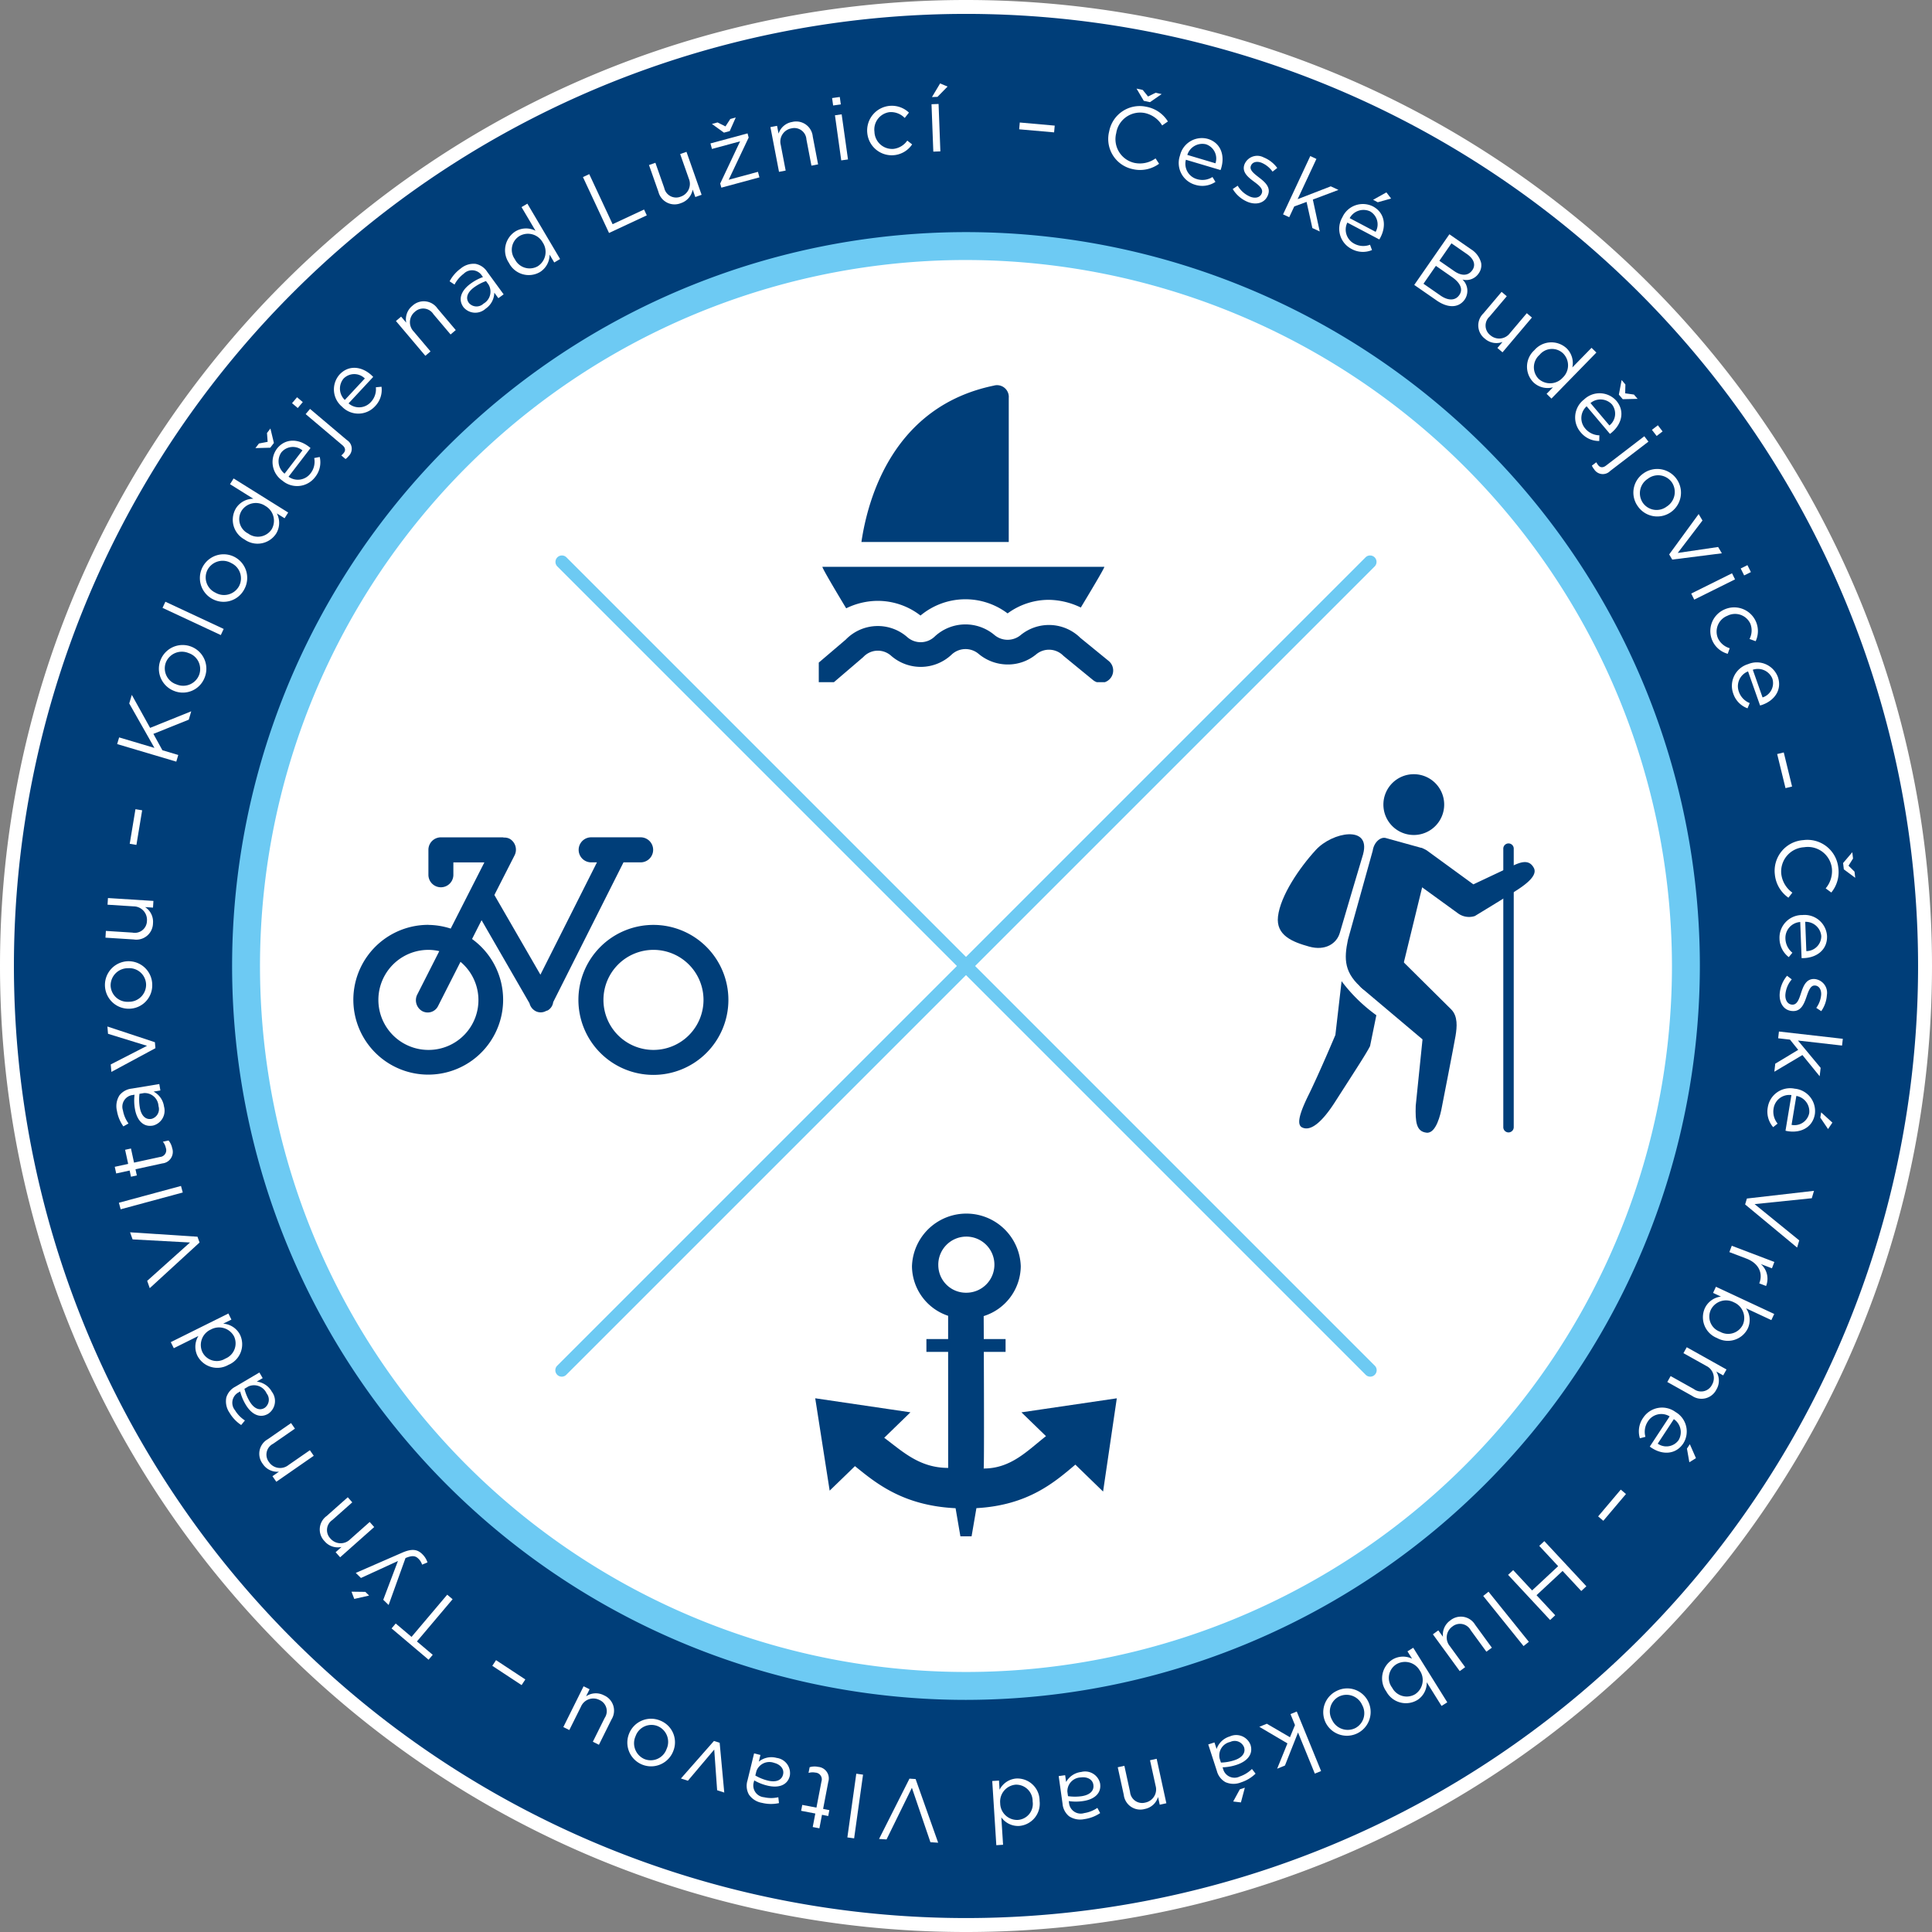
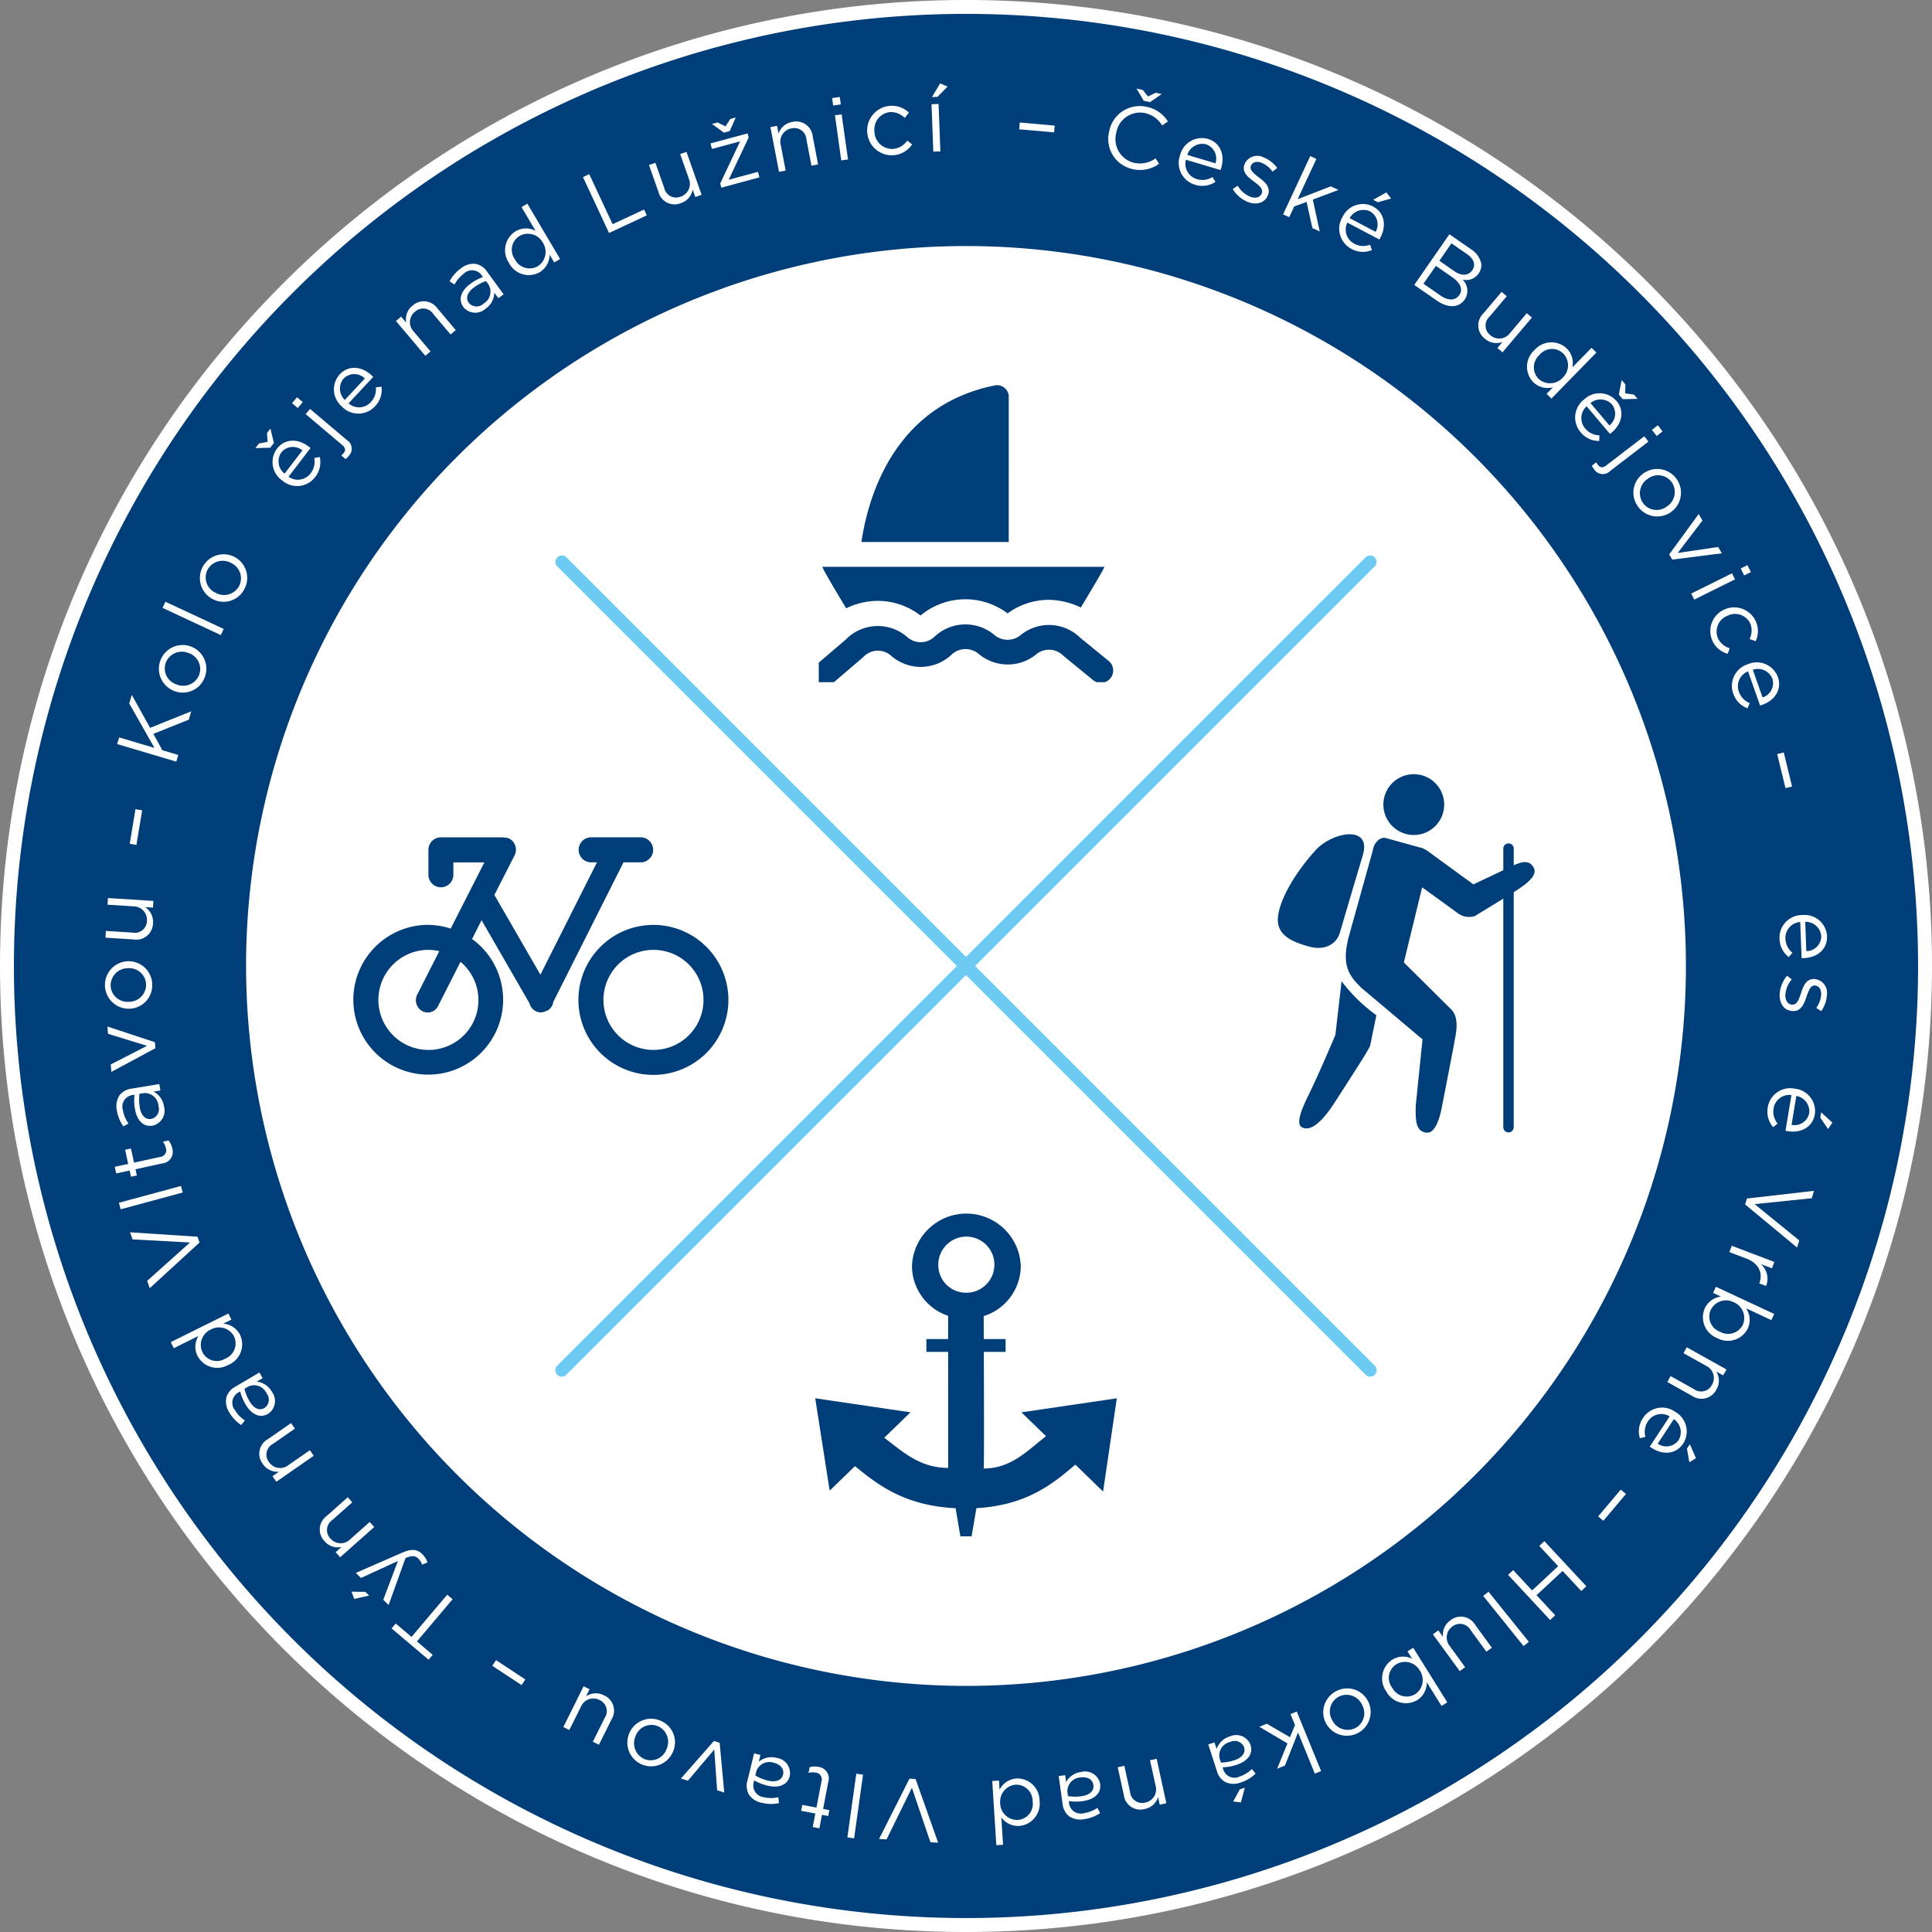
<svg xmlns="http://www.w3.org/2000/svg" width="314.736" height="314.736">
  <rect width="100%" height="100%" fill="#808080" stroke="none" />
  <defs>
    <clipPath id="a">
      <path data-name="Rectangle 124" fill="none" d="M0 0h310.191v310.191H0z" />
    </clipPath>
    <clipPath id="b">
      <path data-name="Rectangle 125" fill="none" d="M0 0h47.965v48.447H0z" />
    </clipPath>
  </defs>
  <g data-name="Group 1331" transform="translate(-1098 -147.5)">
    <circle data-name="Ellipse 30" cx="156.232" cy="156.232" r="156.232" transform="translate(1099.136 148.636)" fill="#003e79" />
    <path data-name="Path 323" d="M1255.368 147.5c-86.774 0-157.368 70.594-157.368 157.368s70.594 157.368 157.368 157.368 157.368-70.594 157.368-157.368S1342.14 147.5 1255.368 147.5zm0 312.464a155.1 155.1 0 1 1 155.1-155.1 155.1 155.1 0 0 1-155.1 155.1z" fill="#fff" />
    <g data-name="Group 263">
      <path data-name="Path 324" d="M1264.128 167.457l5.693.507-.1 1.1-5.69-.5z" fill="#fff" />
    </g>
    <g data-name="Group 264">
      <path data-name="Path 325" d="M1278.688 168.922l.007-.025a5.061 5.061 0 0 1 6.07-4 5.239 5.239 0 0 1 3.493 2.391l-.936.648a4.375 4.375 0 0 0-2.793-2.016 3.941 3.941 0 0 0-4.679 3.2v.03a3.96 3.96 0 0 0 2.92 4.879 4.36 4.36 0 0 0 3.477-.725l.573.873a5.231 5.231 0 0 1-4.3.873 5.014 5.014 0 0 1-3.832-6.128zm6.651-4.779l-1.011-.22-1.18-1.991 1.011.22.866 1.068 1.236-.609.982.214z" fill="#fff" />
    </g>
    <g data-name="Group 265">
      <path data-name="Path 326" d="M1290.227 172.834l.009-.027a3.658 3.658 0 0 1 4.513-2.686c2.106.625 2.815 2.666 2.2 4.74a2.638 2.638 0 0 1-.118.341l-5.64-1.677a2.59 2.59 0 0 0 1.788 3.152 3.05 3.05 0 0 0 2.541-.339l.484.791a3.837 3.837 0 0 1-3.327.464 3.691 3.691 0 0 1-2.45-4.759zm5.779 1.268a2.444 2.444 0 0 0-1.552-3.1 2.562 2.562 0 0 0-3.031 1.734z" fill="#fff" />
    </g>
    <g data-name="Group 266">
      <path data-name="Path 327" d="M1298.822 178.294l.807-.541a4.3 4.3 0 0 0 2.063 1.8c.832.318 1.6.116 1.854-.554l.009-.025c.266-.7-.45-1.279-1.268-1.882-.966-.72-2.031-1.554-1.548-2.829l.011-.025a2.245 2.245 0 0 1 3.116-1.093 5.13 5.13 0 0 1 2.207 1.716l-.766.6a4.2 4.2 0 0 0-1.8-1.45c-.821-.314-1.509-.082-1.725.5l-.011.027c-.25.659.511 1.238 1.329 1.873.952.729 1.948 1.584 1.473 2.831l-.009.027c-.5 1.316-1.879 1.668-3.261 1.141a5.111 5.111 0 0 1-2.481-2.116z" fill="#fff" />
    </g>
    <g data-name="Group 267">
      <path data-name="Path 328" d="M1311.453 172.924l1 .468-3.061 6.554 5.4-2.091 1.25.584-4.172 1.57 1.123 5.2-1.2-.559-.943-4.259-2.009.741-.821 1.757-1-.468z" fill="#fff" />
    </g>
    <g data-name="Group 268">
      <path data-name="Path 329" d="M1316.679 182.898l.014-.027a3.663 3.663 0 0 1 4.952-1.754c1.945 1.025 2.24 3.168 1.232 5.079a2.8 2.8 0 0 1-.182.311l-5.206-2.745a2.593 2.593 0 0 0 1.138 3.443 3.066 3.066 0 0 0 2.559.164l.321.868a3.828 3.828 0 0 1-3.354-.193 3.692 3.692 0 0 1-1.474-5.146zm5.42 2.37a2.445 2.445 0 0 0-.916-3.341 2.56 2.56 0 0 0-3.311 1.111zm1.754-6.427l.768 1-2.172.609-.761-.4z" fill="#fff" />
    </g>
    <g data-name="Group 269">
      <path data-name="Path 330" d="M1334.116 185.664l3.516 2.438a3.706 3.706 0 0 1 1.654 2.229 2.232 2.232 0 0 1-.386 1.686l-.016.023a2.422 2.422 0 0 1-2.634 1 2.534 2.534 0 0 1 .386 3.22l-.016.023c-.984 1.418-2.754 1.429-4.561.177l-3.668-2.543zm.4 6.954l-2.6-1.809-2.022 2.913 2.772 1.923c1.25.87 2.413.852 3.052-.066l.018-.025c.621-.896.223-1.941-1.218-2.936zm3.347-1.123c.564-.818.284-1.8-.9-2.616l-2.511-1.738-1.97 2.843 2.441 1.693c1.12.777 2.25.807 2.92-.159z" fill="#fff" />
    </g>
    <g data-name="Group 270">
      <path data-name="Path 331" d="M1339.645 198.567l2.975-3.52.843.714-2.8 3.311a1.975 1.975 0 0 0 .12 3.034 2.186 2.186 0 0 0 3.2-.339l2.743-3.245.834.707-4.792 5.668-.832-.707.834-.984a2.826 2.826 0 0 1-2.875-.534 2.71 2.71 0 0 1-.25-4.105z" fill="#fff" />
    </g>
    <g data-name="Group 271">
      <path data-name="Path 332" d="M1347.958 204.55l.018-.02a3.646 3.646 0 0 1 5.238-.284 3.351 3.351 0 0 1 .929 3.116l3.129-3.2.791.77-7.322 7.5-.791-.773 1.043-1.066a3.337 3.337 0 0 1-3.186-.807 3.618 3.618 0 0 1 .151-5.236zm4.611 4.484l.021-.023a2.754 2.754 0 0 0 .073-3.918 2.615 2.615 0 0 0-3.861.218l-.023.02a2.684 2.684 0 0 0-.136 3.879 2.772 2.772 0 0 0 3.926-.177z" fill="#fff" />
    </g>
    <g data-name="Group 272">
      <path data-name="Path 333" d="M1356.046 212.584l.023-.018a3.657 3.657 0 0 1 5.245.223c1.42 1.679.9 3.777-.759 5.174a3.34 3.34 0 0 1-.284.22l-3.8-4.495a2.591 2.591 0 0 0-.229 3.618 3.056 3.056 0 0 0 2.309 1.109l-.023.925a3.831 3.831 0 0 1-3.041-1.436 3.686 3.686 0 0 1 .559-5.32zm4.138 4.227a2.445 2.445 0 0 0 .4-3.443 2.556 2.556 0 0 0-3.483-.207zm2.17-4.281l-.629-.745.45-2.375.614.725-.039 1.441 1.427.2.6.7z" fill="#fff" />
    </g>
    <g data-name="Group 273">
      <path data-name="Path 334" d="M1357.327 223.358l.72-.55a3.568 3.568 0 0 0 .3.461c.307.4.755.489 1.3.068l6.22-4.77.673.879-6.231 4.777a1.668 1.668 0 0 1-2.615-.275 2.721 2.721 0 0 1-.367-.59zm10.751-6.577l.768 1-.968.743-.768-1z" fill="#fff" />
    </g>
    <g data-name="Group 274">
      <path data-name="Path 335" d="M1365.761 224.596l.023-.018a3.869 3.869 0 0 1 4.433 6.342l-.025.018a3.856 3.856 0 0 1-5.4-.991 3.8 3.8 0 0 1 .969-5.351zm3.761 5.424l.025-.014a2.814 2.814 0 0 0 .814-3.92 2.744 2.744 0 0 0-3.906-.6l-.023.018a2.783 2.783 0 0 0-.807 3.9 2.733 2.733 0 0 0 3.897.617z" fill="#fff" />
    </g>
    <g data-name="Group 275">
      <path data-name="Path 336" d="M1374.722 231.243l.623 1.052-4.029 5.284 6.579-.97.607 1.027-8.081 1.025-.5-.841z" fill="#fff" />
    </g>
    <g data-name="Group 276">
      <path data-name="Path 337" d="M1380.158 240.894l.491.989-6.645 3.3-.493-.988zm2.513-1.327l.563 1.129-1.1.543-.562-1.132z" fill="#fff" />
    </g>
    <g data-name="Group 277">
      <path data-name="Path 338" d="M1378.927 246.782l.027-.009a3.864 3.864 0 0 1 5.054 5.181l-1-.359a3 3 0 0 0 .125-2.516 2.738 2.738 0 0 0-3.693-1.282l-.027.014a2.772 2.772 0 0 0-1.552 3.654 3.059 3.059 0 0 0 1.922 1.634l-.325.909a3.839 3.839 0 0 1-.527-7.226z" fill="#fff" />
    </g>
    <g data-name="Group 278">
      <path data-name="Path 339" d="M1382.766 255.694l.025-.009a3.664 3.664 0 0 1 4.827 2.075c.731 2.072-.5 3.845-2.548 4.565a2.521 2.521 0 0 1-.343.1l-1.957-5.549a2.593 2.593 0 0 0-1.5 3.3 3.071 3.071 0 0 0 1.768 1.859l-.354.854a3.835 3.835 0 0 1-2.332-2.42 3.69 3.69 0 0 1 2.414-4.775zm2.366 5.422a2.44 2.44 0 0 0 1.595-3.072 2.556 2.556 0 0 0-3.184-1.436z" fill="#fff" />
    </g>
    <g data-name="Group 279">
      <path data-name="Path 340" d="M1388.587 270.079l1.354 5.552-1.07.261-1.358-5.554z" fill="#fff" />
    </g>
    <g data-name="Group 280">
-       <path data-name="Path 341" d="M1391.697 284.366h.03a5.058 5.058 0 0 1 5.74 4.456 5.223 5.223 0 0 1-1.136 4.075l-.916-.675a4.356 4.356 0 0 0 1.009-3.3 3.943 3.943 0 0 0-4.536-3.4h-.028a3.963 3.963 0 0 0-3.679 4.336 4.362 4.362 0 0 0 1.807 3.059l-.643.823a5.233 5.233 0 0 1-2.211-3.793 5.013 5.013 0 0 1 4.563-5.581zm6.674 4.756l-.118-1.027 1.5-1.761.118 1.027-.734 1.168.977.97.116 1z" fill="#fff" />
-     </g>
+       </g>
    <g data-name="Group 281">
      <path data-name="Path 342" d="M1391.606 296.564h.03a3.661 3.661 0 0 1 4 3.411c.084 2.2-1.616 3.525-3.781 3.606a2.751 2.751 0 0 1-.364 0l-.22-5.881a2.594 2.594 0 0 0-2.413 2.707 3.074 3.074 0 0 0 1.136 2.3l-.591.714a3.842 3.842 0 0 1-1.509-3 3.69 3.69 0 0 1 3.712-3.857zm.657 5.879a2.444 2.444 0 0 0 2.436-2.461 2.556 2.556 0 0 0-2.615-2.313z" fill="#fff" />
    </g>
    <g data-name="Group 282">
      <path data-name="Path 343" d="M1389.123 306.459l.768.589a4.33 4.33 0 0 0-1.043 2.532c-.034.891.4 1.552 1.116 1.582h.029c.748.027 1.068-.836 1.379-1.8.373-1.15.823-2.425 2.186-2.375h.027a2.246 2.246 0 0 1 2.029 2.6 5.1 5.1 0 0 1-.92 2.636l-.811-.534a4.209 4.209 0 0 0 .8-2.166c.032-.875-.4-1.454-1.021-1.477h-.027c-.7-.025-1.014.884-1.352 1.861-.389 1.136-.879 2.352-2.213 2.3h-.028c-1.406-.052-2.179-1.245-2.125-2.725a5.143 5.143 0 0 1 1.206-3.023z" fill="#fff" />
    </g>
    <g data-name="Group 283">
-       <path data-name="Path 344" d="M1398.208 316.728l-.125 1.1-7.188-.82 3.7 4.454-.159 1.368-2.811-3.456-4.574 2.716.152-1.314 3.738-2.245-1.341-1.67-1.925-.22.125-1.1z" fill="#fff" />
-     </g>
+       </g>
    <g data-name="Group 284">
      <path data-name="Path 345" d="M1390.396 324.859h.03a3.659 3.659 0 0 1 3.227 4.14c-.362 2.168-2.293 3.129-4.431 2.775a3.1 3.1 0 0 1-.352-.073l.964-5.806a2.588 2.588 0 0 0-2.9 2.166 3.064 3.064 0 0 0 .65 2.482l-.723.577a3.839 3.839 0 0 1-.875-3.243 3.687 3.687 0 0 1 4.41-3.018zm-.539 5.89a2.444 2.444 0 0 0 2.879-1.925 2.553 2.553 0 0 0-2.1-2.791zm6.652-.368l-.709 1.048-1.263-1.87.143-.848z" fill="#fff" />
    </g>
    <g data-name="Group 285">
      <path data-name="Path 346" d="M1393.513 341.493l-.359 1.207-9.317.959 7.274 5.911-.348 1.17-8.469-7.026.286-.964z" fill="#fff" />
    </g>
    <g data-name="Group 286">
      <path data-name="Path 347" d="M1387.055 353.081l-.393 1.034-1.811-.691a3.181 3.181 0 0 1 .857 3.57l-1.114-.425.031-.082c.577-1.516-.043-3.166-2.136-3.959l-2.763-1.052.391-1.032z" fill="#fff" />
    </g>
    <g data-name="Group 287">
      <path data-name="Path 348" d="M1378.356 358.723l-1.286-.6.468-1 9.494 4.431-.468 1-4.12-1.925a3.341 3.341 0 0 1 .291 3.275 3.622 3.622 0 0 1-4.986 1.586l-.025-.014a3.633 3.633 0 0 1-2-4.847 3.341 3.341 0 0 1 2.632-1.906zm-.166 5.72l.025.014a2.671 2.671 0 0 0 3.706-1.154 2.765 2.765 0 0 0-1.45-3.641l-.027-.014a2.761 2.761 0 0 0-3.736 1.22 2.615 2.615 0 0 0 1.482 3.575z" fill="#fff" />
    </g>
    <g data-name="Group 288">
      <path data-name="Path 349" d="M1379.26 370.597l-.541.964-1.127-.632a2.806 2.806 0 0 1 .027 2.925 2.712 2.712 0 0 1-3.981 1.032l-4.022-2.25.541-.966 3.786 2.118a1.977 1.977 0 0 0 2.954-.7 2.184 2.184 0 0 0-.945-3.077l-3.708-2.072.538-.964z" fill="#fff" />
    </g>
    <g data-name="Group 289">
      <path data-name="Path 350" d="M1370.936 377.514l.025.016a3.662 3.662 0 0 1 1.268 5.1c-1.209 1.834-3.366 1.925-5.175.734a2.281 2.281 0 0 1-.291-.209l3.234-4.915a2.587 2.587 0 0 0-3.534.8 3.06 3.06 0 0 0-.411 2.529l-.9.236a3.825 3.825 0 0 1 .518-3.318 3.686 3.686 0 0 1 5.266-.973zm-2.881 5.168a2.448 2.448 0 0 0 3.413-.593 2.559 2.559 0 0 0-.786-3.4zm6.227 2.361l-1.075.668-.393-2.22.473-.72z" fill="#fff" />
    </g>
    <g data-name="Group 290">
      <path data-name="Path 351" d="M1362.882 390.885l-3.69 4.361-.845-.714 3.688-4.363z" fill="#fff" />
    </g>
    <g data-name="Group 291">
      <path data-name="Path 352" d="M1356.431 405.914l-.832.773-3.041-3.27-4.247 3.952 3.043 3.268-.829.773-6.847-7.356.832-.77 3.079 3.311 4.245-3.954-3.081-3.309.829-.77z" fill="#fff" />
    </g>
    <g data-name="Group 292">
      <path data-name="Path 353" d="M1347.06 414.963l-.861.693-6.572-8.163.861-.693z" fill="#fff" />
    </g>
    <g data-name="Group 293">
      <path data-name="Path 354" d="M1338.318 412.196l2.716 3.725-.893.65-2.554-3.5a1.98 1.98 0 0 0-2.979-.6 2.188 2.188 0 0 0-.425 3.188l2.5 3.434-.882.643-4.372-5.995.88-.643.761 1.043a2.83 2.83 0 0 1 1.2-2.668 2.711 2.711 0 0 1 4.048.723z" fill="#fff" />
    </g>
    <g data-name="Group 294">
      <path data-name="Path 355" d="M1328.038 417.717l-.752-1.2.939-.586 5.547 8.89-.936.586-2.411-3.859a3.322 3.322 0 0 1-1.534 2.9 3.618 3.618 0 0 1-5.045-1.384l-.016-.025a3.635 3.635 0 0 1 .964-5.154 3.345 3.345 0 0 1 3.244-.168zm-3.254 4.706l.014.023a2.673 2.673 0 0 0 3.738 1.054 2.766 2.766 0 0 0 .766-3.845l-.018-.023a2.762 2.762 0 0 0-3.8-1.016 2.619 2.619 0 0 0-.702 3.807z" fill="#fff" />
    </g>
    <g data-name="Group 295">
      <path data-name="Path 356" d="M1320.895 424.699l.014.027a3.87 3.87 0 0 1-6.917 3.47l-.014-.025a3.856 3.856 0 0 1 1.759-5.2 3.8 3.8 0 0 1 5.158 1.728zm-5.915 2.941l.014.027a2.811 2.811 0 0 0 3.761 1.37 2.739 2.739 0 0 0 1.15-3.777l-.011-.027a2.788 2.788 0 0 0-3.74-1.366 2.742 2.742 0 0 0-1.175 3.773z" fill="#fff" />
    </g>
    <g data-name="Group 296">
      <path data-name="Path 357" d="M1313.216 436.016l-1.023.418-2.736-6.7-2.129 5.381-1.272.523 1.677-4.129-4.579-2.7 1.22-.5 3.77 2.2.818-1.979-.732-1.793 1.023-.418z" fill="#fff" />
    </g>
    <g data-name="Group 297">
      <path data-name="Path 358" d="M1301.704 431.717l.009.027c.482 1.491-.489 2.682-2.277 3.263a7.893 7.893 0 0 1-2.268.4l.079.25a1.918 1.918 0 0 0 2.727 1.241 5.2 5.2 0 0 0 1.975-1.218l.593.757a6.075 6.075 0 0 1-2.375 1.425 3.254 3.254 0 0 1-2.534-.039 2.939 2.939 0 0 1-1.4-1.829l-1.4-4.313 1.011-.329.348 1.07a3.243 3.243 0 0 1 2.156-2.047 2.5 2.5 0 0 1 3.356 1.342zm-5.025 2.238l.22.679a7.568 7.568 0 0 0 2.173-.373c1.325-.429 1.879-1.241 1.591-2.129l-.009-.027a1.646 1.646 0 0 0-2.234-.832 2.248 2.248 0 0 0-1.74 2.682zm3.475 7.172l-1.257-.15 1.079-1.982.818-.266z" fill="#fff" />
    </g>
    <g data-name="Group 298">
      <path data-name="Path 359" d="M1288.007 441.264l-1.077.236-.275-1.261a2.814 2.814 0 0 1-2.175 1.959 2.71 2.71 0 0 1-3.409-2.3l-.982-4.5 1.079-.234.923 4.236a1.979 1.979 0 0 0 2.484 1.752 2.184 2.184 0 0 0 1.679-2.745l-.907-4.152 1.082-.236z" fill="#fff" />
    </g>
    <g data-name="Group 299">
      <path data-name="Path 360" d="M1277.219 438.064v.03c.218 1.552-.945 2.557-2.809 2.816a7.86 7.86 0 0 1-2.3 0l.037.257a1.917 1.917 0 0 0 2.47 1.7 5.21 5.21 0 0 0 2.154-.852l.452.848a6.1 6.1 0 0 1-2.586.986 3.273 3.273 0 0 1-2.488-.477 2.947 2.947 0 0 1-1.054-2.043l-.627-4.493 1.052-.145.157 1.109a3.25 3.25 0 0 1 2.479-1.638 2.5 2.5 0 0 1 3.063 1.902zm-5.334 1.329l.1.714a7.89 7.89 0 0 0 2.2.009c1.379-.2 2.063-.9 1.934-1.823v-.03c-.129-.925-1.057-1.345-2.052-1.207a2.245 2.245 0 0 0-2.182 2.337z" fill="#fff" />
    </g>
    <g data-name="Group 300">
      <path data-name="Path 361" d="M1267.356 440.848v.03a3.643 3.643 0 0 1-3.295 4.079 3.35 3.35 0 0 1-2.938-1.4l.284 4.468-1.1.07-.664-10.456 1.1-.07.093 1.491a3.339 3.339 0 0 1 2.734-1.829 3.621 3.621 0 0 1 3.786 3.617zm-6.417.42v.03a2.759 2.759 0 0 0 2.858 2.682 2.617 2.617 0 0 0 2.427-3.013v-.03a2.677 2.677 0 0 0-2.788-2.7 2.769 2.769 0 0 0-2.497 3.032z" fill="#fff" />
    </g>
    <g data-name="Group 301">
      <path data-name="Path 362" d="M1250.832 447.69l-1.259-.082-3.02-8.865-4.129 8.413-1.218-.077 4.952-9.824 1 .064z" fill="#fff" />
    </g>
    <g data-name="Group 302">
      <path data-name="Path 363" d="M1237.143 446.979l-1.1-.152 1.452-10.378 1.1.154z" fill="#fff" />
    </g>
    <g data-name="Group 303">
      <path data-name="Path 364" d="M1232.932 437.782l-.841 4.4 1.014.2-.182.961-1.016-.2-.423 2.2-1.086-.207.423-2.2-2.313-.443.184-.961 2.311.441.818-4.256a1.1 1.1 0 0 0-1-1.448 2.371 2.371 0 0 0-1.106.052l.179-.929a2.745 2.745 0 0 1 1.37-.059 1.888 1.888 0 0 1 1.668 2.449z" fill="#fff" />
    </g>
    <g data-name="Group 304">
      <path data-name="Path 365" d="M1226.667 436.78l-.007.03c-.37 1.518-1.825 2.022-3.649 1.577a7.844 7.844 0 0 1-2.143-.85l-.061.252a1.919 1.919 0 0 0 1.666 2.493 5.187 5.187 0 0 0 2.32 0l.107.957a6.113 6.113 0 0 1-2.768-.041 3.24 3.24 0 0 1-2.134-1.361 2.921 2.921 0 0 1-.227-2.286l1.075-4.409 1.034.252-.266 1.091a3.259 3.259 0 0 1 2.911-.609 2.5 2.5 0 0 1 2.142 2.904zm-5.447-.736l-.173.7a7.739 7.739 0 0 0 2.045.827c1.354.329 2.25-.073 2.47-.977l.007-.03c.22-.907-.486-1.641-1.461-1.882a2.244 2.244 0 0 0-2.893 1.364z" fill="#fff" />
    </g>
    <g data-name="Group 305">
      <path data-name="Path 366" d="M1215.987 439.519l-1.161-.375-.473-6.629-4.291 5.079-1.134-.366 5.381-6.115.929.3z" fill="#fff" />
    </g>
    <g data-name="Group 306">
      <path data-name="Path 367" d="M1207.659 432.811l-.009.027a3.869 3.869 0 0 1-7.174-2.9l.011-.027a3.853 3.853 0 0 1 5.068-2.116 3.8 3.8 0 0 1 2.104 5.016zm-6.113-2.5l-.009.027a2.81 2.81 0 0 0 1.452 3.729 2.745 2.745 0 0 0 3.6-1.634l.011-.027a2.783 2.783 0 0 0-1.45-3.706 2.739 2.739 0 0 0-3.603 1.611z" fill="#fff" />
    </g>
    <g data-name="Group 307">
      <path data-name="Path 368" d="M1197.62 427.608l-2.05 4.127-.991-.493 1.929-3.881a1.978 1.978 0 0 0-.841-2.918 2.189 2.189 0 0 0-3.029 1.093l-1.893 3.8-.975-.484 3.3-6.645.977.484-.575 1.154a2.83 2.83 0 0 1 2.92-.164 2.71 2.71 0 0 1 1.228 3.927z" fill="#fff" />
    </g>
    <g data-name="Group 308">
      <path data-name="Path 369" d="M1182.972 422.016l-4.772-3.143.609-.923 4.77 3.143z" fill="#fff" />
    </g>
    <g data-name="Group 309">
      <path data-name="Path 370" d="M1165.919 414.903l2.575 2.177-.675.8-6.029-5.1.675-.8 2.577 2.179 5.813-6.874.877.741z" fill="#fff" />
    </g>
    <g data-name="Group 310">
      <path data-name="Path 371" d="M1155.712 407.976l-.45-1.179 2.254.03.616.6zm1.089-3.413l-.843-.825 7.583-3.306c1.525-.657 2.429-.557 3.231.225a3.34 3.34 0 0 1 .868 1.37l-.877.366a2.281 2.281 0 0 0-.641-1.007c-.473-.461-1.011-.507-2.064-.068l-2.75 7.647-.873-.852 2.391-6.315z" fill="#fff" />
    </g>
    <g data-name="Group 311">
      <path data-name="Path 372" d="M1153.408 401.193l-.732-.829.966-.857a2.8 2.8 0 0 1-2.77-.939 2.707 2.707 0 0 1 .336-4.095l3.445-3.059.734.827-3.243 2.877a1.979 1.979 0 0 0-.314 3.022 2.188 2.188 0 0 0 3.218.12l3.177-2.822.734.83z" fill="#fff" />
    </g>
    <g data-name="Group 312">
      <path data-name="Path 373" d="M1143.013 388.888l-.629-.909 1.063-.734a2.816 2.816 0 0 1-2.641-1.266 2.707 2.707 0 0 1 .825-4.025l3.786-2.627.629.909-3.563 2.47a1.976 1.976 0 0 0-.67 2.963 2.178 2.178 0 0 0 3.177.5l3.493-2.418.629.907z" fill="#fff" />
    </g>
    <g data-name="Group 313">
      <path data-name="Path 374" d="M1141.716 377.797l-.023.014c-1.348.8-2.725.111-3.681-1.509a7.907 7.907 0 0 1-.886-2.127l-.225.134a1.914 1.914 0 0 0-.616 2.932 5.165 5.165 0 0 0 1.615 1.661l-.609.745a6.107 6.107 0 0 1-1.906-2.009 3.247 3.247 0 0 1-.514-2.482 2.934 2.934 0 0 1 1.477-1.759l3.906-2.307.541.914-.966.57a3.243 3.243 0 0 1 2.465 1.659 2.5 2.5 0 0 1-.578 3.564zm-3.277-4.418l-.618.366a7.7 7.7 0 0 0 .839 2.041c.709 1.2 1.623 1.559 2.425 1.084l.025-.014a1.646 1.646 0 0 0 .325-2.361 2.246 2.246 0 0 0-2.996-1.121z" fill="#fff" />
    </g>
    <g data-name="Group 314">
      <path data-name="Path 375" d="M1135.237 369.834l-.025.011a3.645 3.645 0 0 1-5.038-1.457 3.348 3.348 0 0 1 .15-3.25l-4.011 1.993-.491-.989 9.385-4.663.491.991-1.339.664a3.338 3.338 0 0 1 2.745 1.811 3.622 3.622 0 0 1-1.867 4.889zm-2.875-5.752l-.027.011a2.759 2.759 0 0 0-1.364 3.675 2.619 2.619 0 0 0 3.72 1.066l.027-.011a2.678 2.678 0 0 0 1.409-3.616 2.77 2.77 0 0 0-3.765-1.125z" fill="#fff" />
    </g>
    <g data-name="Group 315">
      <path data-name="Path 376" d="M1122.395 357.351l-.418-1.191 6.976-6.249-9.355-.507-.407-1.152 10.98.716.337.945z" fill="#fff" />
    </g>
    <g data-name="Group 316">
      <path data-name="Path 377" d="M1117.657 344.502l-.289-1.066 10.117-2.736.289 1.066z" fill="#fff" />
    </g>
    <g data-name="Group 317">
      <path data-name="Path 378" d="M1124.447 337.028l-4.376.952.22 1.011-.954.207-.22-1.011-2.188.477-.234-1.082 2.186-.473-.5-2.3.954-.209.5 2.3 4.236-.923a1.1 1.1 0 0 0 .941-1.484 2.283 2.283 0 0 0-.482-1l.927-.2a2.8 2.8 0 0 1 .591 1.238 1.888 1.888 0 0 1-1.601 2.497z" fill="#fff" />
    </g>
    <g data-name="Group 318">
      <path data-name="Path 379" d="M1122.893 330.872h-.03c-1.541.259-2.575-.879-2.884-2.736a7.855 7.855 0 0 1-.059-2.3l-.257.043a1.917 1.917 0 0 0-1.636 2.511 5.179 5.179 0 0 0 .907 2.134l-.836.473a6.1 6.1 0 0 1-1.052-2.559 3.277 3.277 0 0 1 .416-2.5 2.947 2.947 0 0 1 2.016-1.1l4.474-.741.175 1.048-1.107.184a3.257 3.257 0 0 1 1.7 2.438 2.5 2.5 0 0 1-1.827 3.105zm-1.459-5.3l-.711.118a7.779 7.779 0 0 0 .048 2.2c.227 1.373.948 2.041 1.868 1.888h.027a1.643 1.643 0 0 0 1.155-2.084 2.244 2.244 0 0 0-2.387-2.124z" fill="#fff" />
    </g>
    <g data-name="Group 319">
      <path data-name="Path 380" d="M1116.148 322.12l-.109-1.214 5.913-3.034-6.356-1.959-.1-1.186 7.738 2.557.084.973z" fill="#fff" />
    </g>
    <g data-name="Group 320">
      <path data-name="Path 381" d="M1118.997 311.829h-.029a3.87 3.87 0 0 1-.127-7.738h.03a3.856 3.856 0 0 1 3.929 3.84 3.809 3.809 0 0 1-3.803 3.898zm-.082-6.6h-.03a2.809 2.809 0 0 0-2.865 2.793 2.736 2.736 0 0 0 2.9 2.675h.03a2.782 2.782 0 0 0 2.85-2.777 2.735 2.735 0 0 0-2.885-2.695z" fill="#fff" />
    </g>
    <g data-name="Group 321">
      <path data-name="Path 382" d="M1119.781 300.544l-4.6-.291.068-1.1 4.324.275a1.977 1.977 0 0 0 2.365-1.907 2.192 2.192 0 0 0-2.181-2.368l-4.238-.27.068-1.086 7.406.468-.068 1.091-1.291-.084a2.83 2.83 0 0 1 1.289 2.629 2.711 2.711 0 0 1-3.142 2.643z" fill="#fff" />
    </g>
    <g data-name="Group 322">
      <path data-name="Path 383" d="M1119.133 284.959l.934-5.636 1.091.18-.934 5.638z" fill="#fff" />
    </g>
    <g data-name="Group 323">
      <path data-name="Path 384" d="M1117.084 268.714l.325-1.086 5.751 1.711-4.106-7.242.418-1.4 2.981 5.379 6.7-2.7-.4 1.363-5.765 2.313 1.468 2.668 2.586.77-.325 1.086z" fill="#fff" />
    </g>
    <g data-name="Group 324">
      <path data-name="Path 385" d="M1126.386 260.067l-.027-.011a3.869 3.869 0 0 1 2.725-7.242l.027.011a3.857 3.857 0 0 1 2.243 5.013 3.809 3.809 0 0 1-4.968 2.229zm2.348-6.174l-.025-.009a2.812 2.812 0 0 0-3.693 1.545 2.741 2.741 0 0 0 1.723 3.559l.025.009a2.783 2.783 0 0 0 3.67-1.536 2.74 2.74 0 0 0-1.701-3.569z" fill="#fff" />
    </g>
    <g data-name="Group 325">
      <path data-name="Path 386" d="M1124.476 246.525l.468-1 9.494 4.434-.468 1z" fill="#fff" />
    </g>
    <g data-name="Group 326">
      <path data-name="Path 387" d="M1132.608 245.078l-.025-.011a3.87 3.87 0 0 1 3.586-6.858l.027.014a3.853 3.853 0 0 1 1.613 5.249 3.806 3.806 0 0 1-5.201 1.606zm3.081-5.84l-.025-.014a2.806 2.806 0 0 0-3.85 1.086 2.739 2.739 0 0 0 1.272 3.738l.025.014a2.789 2.789 0 0 0 3.833-1.077 2.741 2.741 0 0 0-1.255-3.747z" fill="#fff" />
    </g>
    <g data-name="Group 327">
-       <path data-name="Path 388" d="M1137.848 235.394l-.023-.016a3.644 3.644 0 0 1-1.4-5.052 3.349 3.349 0 0 1 2.847-1.575l-3.8-2.372.584-.936 8.89 5.549-.586.936-1.264-.791a3.341 3.341 0 0 1-.107 3.286 3.619 3.619 0 0 1-5.141.971zm3.393-5.465l-.023-.014a2.76 2.76 0 0 0-3.847.766 2.618 2.618 0 0 0 1.041 3.727l.025.016a2.682 2.682 0 0 0 3.82-.7 2.774 2.774 0 0 0-1.016-3.795z" fill="#fff" />
-     </g>
+       </g>
    <g data-name="Group 328">
      <path data-name="Path 389" d="M1142.62 219.66l-.593.775-2.418.064.577-.752 1.416-.27-.107-1.439.559-.729zm1.4 6.152l-.023-.016a3.66 3.66 0 0 1-.9-5.174c1.336-1.743 3.493-1.679 5.211-.361a2.4 2.4 0 0 1 .278.23l-3.579 4.67a2.588 2.588 0 0 0 3.581-.543 3.067 3.067 0 0 0 .6-2.5l.9-.173a3.827 3.827 0 0 1-.752 3.275 3.686 3.686 0 0 1-5.318.592zm3.247-4.943a2.44 2.44 0 0 0-3.445.343 2.556 2.556 0 0 0 .537 3.45z" fill="#fff" />
    </g>
    <g data-name="Group 329">
      <path data-name="Path 390" d="M1145.576 213.181l.816-.966.934.789-.818.966zm8.717 9.1l-.691-.584a3.455 3.455 0 0 0 .386-.391c.325-.382.316-.841-.211-1.284l-5.984-5.061.714-.845 6 5.07a1.666 1.666 0 0 1 .288 2.613 2.851 2.851 0 0 1-.502.483z" fill="#fff" />
    </g>
    <g data-name="Group 330">
      <path data-name="Path 391" d="M1153.734 213.769l-.018-.02a3.659 3.659 0 0 1-.4-5.236c1.5-1.609 3.638-1.338 5.227.136.1.1.168.159.252.255l-4.011 4.309a2.587 2.587 0 0 0 3.618-.2 3.057 3.057 0 0 0 .829-2.425l.92-.086a3.826 3.826 0 0 1-1.061 3.188 3.69 3.69 0 0 1-5.356.079zm3.7-4.613a2.441 2.441 0 0 0-3.461.014 2.553 2.553 0 0 0 .2 3.484z" fill="#fff" />
    </g>
    <g data-name="Group 331">
      <path data-name="Path 392" d="M1162.502 199.796l.843-.714.834.986a2.815 2.815 0 0 1 1-2.75 2.712 2.712 0 0 1 4.091.436l2.977 3.518-.845.714-2.8-3.311a1.974 1.974 0 0 0-3.011-.384 2.182 2.182 0 0 0-.2 3.211l2.745 3.245-.845.714z" fill="#fff" />
    </g>
    <g data-name="Group 332">
      <path data-name="Path 393" d="M1173.514 197.556l-.016-.023c-.92-1.266-.371-2.7 1.15-3.809a7.837 7.837 0 0 1 2.031-1.089l-.155-.211a1.917 1.917 0 0 0-2.979-.332 5.237 5.237 0 0 0-1.5 1.768l-.8-.534a6.111 6.111 0 0 1 1.815-2.088 3.252 3.252 0 0 1 2.42-.752 2.925 2.925 0 0 1 1.891 1.3l2.675 3.665-.859.625-.661-.9a3.24 3.24 0 0 1-1.416 2.613 2.5 2.5 0 0 1-3.596-.233zm4.082-3.688l-.425-.579a7.722 7.722 0 0 0-1.948 1.029c-1.122.82-1.4 1.766-.847 2.518l.018.025a1.643 1.643 0 0 0 2.379.1 2.246 2.246 0 0 0 .82-3.089z" fill="#fff" />
    </g>
    <g data-name="Group 333">
      <path data-name="Path 394" d="M1180.916 190.338l-.014-.025a3.642 3.642 0 0 1 1.086-5.131 3.354 3.354 0 0 1 3.252-.089l-2.28-3.854.952-.561 5.331 9.019-.952.564-.759-1.286a3.336 3.336 0 0 1-1.607 2.868 3.622 3.622 0 0 1-5.009-1.505zm5.529-3.288l-.016-.023a2.757 2.757 0 0 0-3.763-1.1 2.62 2.62 0 0 0-.8 3.788l.013.025a2.682 2.682 0 0 0 3.711 1.143 2.771 2.771 0 0 0 .855-3.833z" fill="#fff" />
    </g>
    <g data-name="Group 334">
      <path data-name="Path 395" d="M1192.966 176.349l1.027-.48 3.806 8.156 5.125-2.391.443.948-6.151 2.872z" fill="#fff" />
    </g>
    <g data-name="Group 335">
      <path data-name="Path 396" d="M1205.256 178.731l-1.531-4.347 1.043-.366 1.438 4.088a1.98 1.98 0 0 0 2.682 1.429 2.193 2.193 0 0 0 1.327-2.931l-1.411-4.009 1.029-.361 2.463 7-1.027.364-.429-1.218a2.837 2.837 0 0 1-1.914 2.211 2.714 2.714 0 0 1-3.67-1.86z" fill="#fff" />
    </g>
    <g data-name="Group 336">
      <path data-name="Path 397" d="M1215.326 177.396l3.243-6.872-4.588 1.241-.243-.9 6.042-1.634.182.679-3.256 6.874 4.77-1.291.241.9-6.206 1.679zm1.554-8.544l-.943.257-1.959-1.416.914-.248 1.291.648.789-1.211.886-.239z" fill="#fff" />
    </g>
    <g data-name="Group 337">
      <path data-name="Path 398" d="M1223.506 168.206l1.084-.207.243 1.268a2.807 2.807 0 0 1 2.223-1.9 2.711 2.711 0 0 1 3.35 2.386l.866 4.524-1.084.207-.815-4.261a1.978 1.978 0 0 0-2.438-1.811 2.186 2.186 0 0 0-1.745 2.7l.8 4.175-1.084.207z" fill="#fff" />
    </g>
    <g data-name="Group 338">
      <path data-name="Path 399" d="M1233.555 163.475l1.252-.175.168 1.209-1.252.175zm.464 2.806l1.093-.155 1.032 7.349-1.1.152z" fill="#fff" />
    </g>
    <g data-name="Group 339">
      <path data-name="Path 400" d="M1239.281 169.151v-.027a4.026 4.026 0 0 1 6.792-3.277l-.688.87a3.122 3.122 0 0 0-2.438-.952 2.851 2.851 0 0 0-2.49 3.222v.032a2.886 2.886 0 0 0 3.093 2.738 3.185 3.185 0 0 0 2.252-1.354l.789.62a4 4 0 0 1-7.306-1.872z" fill="#fff" />
    </g>
    <g data-name="Group 340">
      <path data-name="Path 401" d="M1249.75 164.48l1.15-.045.293 7.724-1.15.043zm1.4-3.388l1.214.509-1.641 1.677-.9.034z" fill="#fff" />
    </g>
    <g data-name="Group 343">
      <g data-name="Group 342" clip-path="url(#a)" transform="translate(1100.272 149.772)">
        <path data-name="Path 402" d="M155.096 272.374A117.282 117.282 0 1 0 37.814 155.096a117.414 117.414 0 0 0 117.282 117.278" fill="#fff" />
        <g data-name="Group 341">
-           <path data-name="Path 403" d="M155.095 274.65a119.554 119.554 0 1 1 119.552-119.554A119.689 119.689 0 0 1 155.095 274.65zm0-234.564a115.009 115.009 0 1 0 115.006 115.009A115.141 115.141 0 0 0 155.095 40.086z" fill="#6dcaf3" />
-         </g>
+           </g>
        <path data-name="Path 404" d="M104.179 168.767a8.15 8.15 0 1 0-8.145-8.156 8.144 8.144 0 0 0 8.145 8.156m0-20.366a12.217 12.217 0 1 1-12.224 12.21 12.216 12.216 0 0 1 12.224-12.21" fill="#003e79" />
        <path data-name="Path 405" d="M67.524 168.767a8.115 8.115 0 0 0 5.222-14.351l-3.681 7.258a1.88 1.88 0 0 1-2.625.729 2.044 2.044 0 0 1-.7-2.727l3.55-7a7.981 7.981 0 0 0-1.771-.209 8.15 8.15 0 0 0 0 16.3m0-20.366a12.245 12.245 0 0 1 3.632.6l5.488-10.787h-5.054v2.025a2.033 2.033 0 1 1-4.066 0v-4.065a2.034 2.034 0 0 1 2.038-2.038h10.065a1.125 1.125 0 0 1 .189.041 1.8 1.8 0 0 1 1 .227 2.054 2.054 0 0 1 .709 2.736l-3.254 6.386 7.5 12.985 9.21-18.3h-.986a2.04 2.04 0 0 1 0-4.079h8.145a2.04 2.04 0 0 1 0 4.079h-2.834l-11.455 22.772a1.805 1.805 0 0 1-.9 1.352 2.07 2.07 0 0 1-.229.068 1.8 1.8 0 0 1-1.829-.007 1.989 1.989 0 0 1-.9-1.225l-7.808-13.535-1.55 3.063a12.2 12.2 0 1 1-7.111-2.307" fill="#003e79" />
      </g>
    </g>
    <g data-name="Group 344">
      <path data-name="Path 406" d="M1321.22 371.767a1.036 1.036 0 0 1-.743-.307l-131.7-131.7a1.049 1.049 0 0 1 1.484-1.482l131.7 131.7a1.048 1.048 0 0 1 0 1.482 1.035 1.035 0 0 1-.741.307z" fill="#6dcaf3" />
    </g>
    <g data-name="Group 345">
      <path data-name="Path 407" d="M1189.515 371.767a1.036 1.036 0 0 1-.741-.307 1.048 1.048 0 0 1 0-1.482l131.7-131.7a1.049 1.049 0 0 1 1.484 1.482l-131.701 131.697a1.036 1.036 0 0 1-.742.31z" fill="#6dcaf3" />
    </g>
    <g data-name="Group 347">
      <g data-name="Group 346" clip-path="url(#b)" fill="#003e79" transform="translate(1231.385 210.186)">
        <path data-name="Path 408" d="M30.949 2.129A1.914 1.914 0 0 0 28.508.136C12.217 3.504 8.022 18.329 6.947 25.604h24z" />
        <path data-name="Path 409" d="M47.23 44.993l-4.613-3.763a7.282 7.282 0 0 0-9.774-.42 3.338 3.338 0 0 1-4.236-.059 7.333 7.333 0 0 0-9.744.28 3.29 3.29 0 0 1-4.443.077 7.273 7.273 0 0 0-10.024.4l-4.533 3.863a2.015 2.015 0 1 0 2.62 3.061s4.722-4.034 4.772-4.084a3.233 3.233 0 0 1 4.513-.22 7.328 7.328 0 0 0 9.865-.168 3.3 3.3 0 0 1 4.4-.13 7.4 7.4 0 0 0 4.672 1.732 7.224 7.224 0 0 0 4.724-1.661 3.263 3.263 0 0 1 4.4.227c.05.05 4.863 3.986 4.863 3.986a2.012 2.012 0 0 0 2.541-3.12" />
      </g>
    </g>
    <path data-name="Path 410" d="M1240.992 245.384a11.356 11.356 0 0 1 6.965 2.393 11.412 11.412 0 0 1 14.187-.35 11.341 11.341 0 0 1 6.726-2.211 12.274 12.274 0 0 1 5.2 1.254c1.614-2.679 3.836-6.386 3.836-6.627h-45.933c0 .3 2.779 4.943 3.877 6.756a11.77 11.77 0 0 1 5.14-1.216" fill="#003e79" />
    <path data-name="Path 411" d="M1250.856 353.658a4.571 4.571 0 1 1 4.572 4.436 4.506 4.506 0 0 1-4.572-4.436m-14.658 33.736l1.079-1.052c3.364 2.718 7.777 6.44 16.394 6.856l.784 4.579h1.823l.786-4.59c8.456-.464 12.767-4.259 16.119-7.088l4.518 4.384 2.234-15.189-15.535 2.286 4 3.879c-3.016 2.352-5.675 5.272-10.156 5.272.084 0 .059-11.337.027-19h3.545v-2.086h-3.55c-.007-1.582-.011-2.9-.016-3.745a8.6 8.6 0 0 0 6.041-8.113 8.867 8.867 0 0 0-17.725 0 8.593 8.593 0 0 0 5.89 8.065v3.793h-3.538v2.086h3.538l.007 18.9c-4.683 0-7.422-2.677-10.417-4.906l4.27-4.15-15.51-2.286 2.352 15.048z" fill="#003e79" />
    <path data-name="Rectangle 126" fill="none" d="M1100.272 149.772h310.191v310.191h-310.191z" />
    <g data-name="Group 349">
      <path data-name="Path 412" d="M1333.268 278.581a4.952 4.952 0 1 1-4.945-4.959 4.952 4.952 0 0 1 4.945 4.959zm0 0" fill="#003e79" />
      <path data-name="Path 413" d="M1321.624 286.089c.207-1.434 1.313-2.3 2.127-2.07l5.906 1.638c.816.234 1.1 2.12.864 2.938l-4.87 19.973c-.232.814-.72 1.223-1.538.991l-3.979-.864c-3.218-2.643-3.207-4.949-2.541-8.131zm0 0" fill="#003e79" />
      <path data-name="Path 414" d="M1316.554 307.343l-1.011 8.758s-2.6 6.188-4.39 9.819c-1.352 2.75-1.993 4.729-1.061 5.229 1.434.759 3.34-.941 5.356-4.075 3.368-5.254 5.1-7.888 5.742-9.153l1.027-5.034a26.4 26.4 0 0 1-5.663-5.544zm0 0" fill="#003e79" />
      <path data-name="Path 415" d="M1334.431 311.958l-7.883-7.815c-1.245-1.259-3.1-.666-4.356.582s-3.7 2.4-2.468 3.654l10.015 8.444-1.107 10.808c-.08 2.668.082 4.206 1.773 4.393 1.582.164 2.284-3.134 2.443-3.961 0 0 2.029-10.353 2.272-11.821s.384-3.179-.689-4.284zm0 0" fill="#003e79" />
      <path data-name="Path 416" d="M1343.96 288.768l-5.938 2.8-7.49-5.461a2.657 2.657 0 1 0-3.111 4.309l8.06 5.845a3.042 3.042 0 0 0 2.784.466s5.542-3.365 7.022-4.331c1.563-1.027 3.191-2.366 2.586-3.5-.85-1.607-2.409-.861-3.913-.127zm0 0" fill="#003e79" />
      <g data-name="Group 348">
        <path data-name="Path 417" d="M1343.75 331.979a.852.852 0 0 1-.852-.852v-45.318a.852.852 0 1 1 1.7 0v45.317a.853.853 0 0 1-.848.853z" fill="#003e79" />
      </g>
      <path data-name="Path 418" d="M1320.069 286.625s-3.3 11.056-3.795 12.814-2.347 3.009-5.009 2.266-5.431-1.8-5.07-4.9c.393-3.377 3.472-7.917 6.17-10.851s8.974-4.077 7.7.67zm0 0" fill="#003e79" />
    </g>
  </g>
</svg>